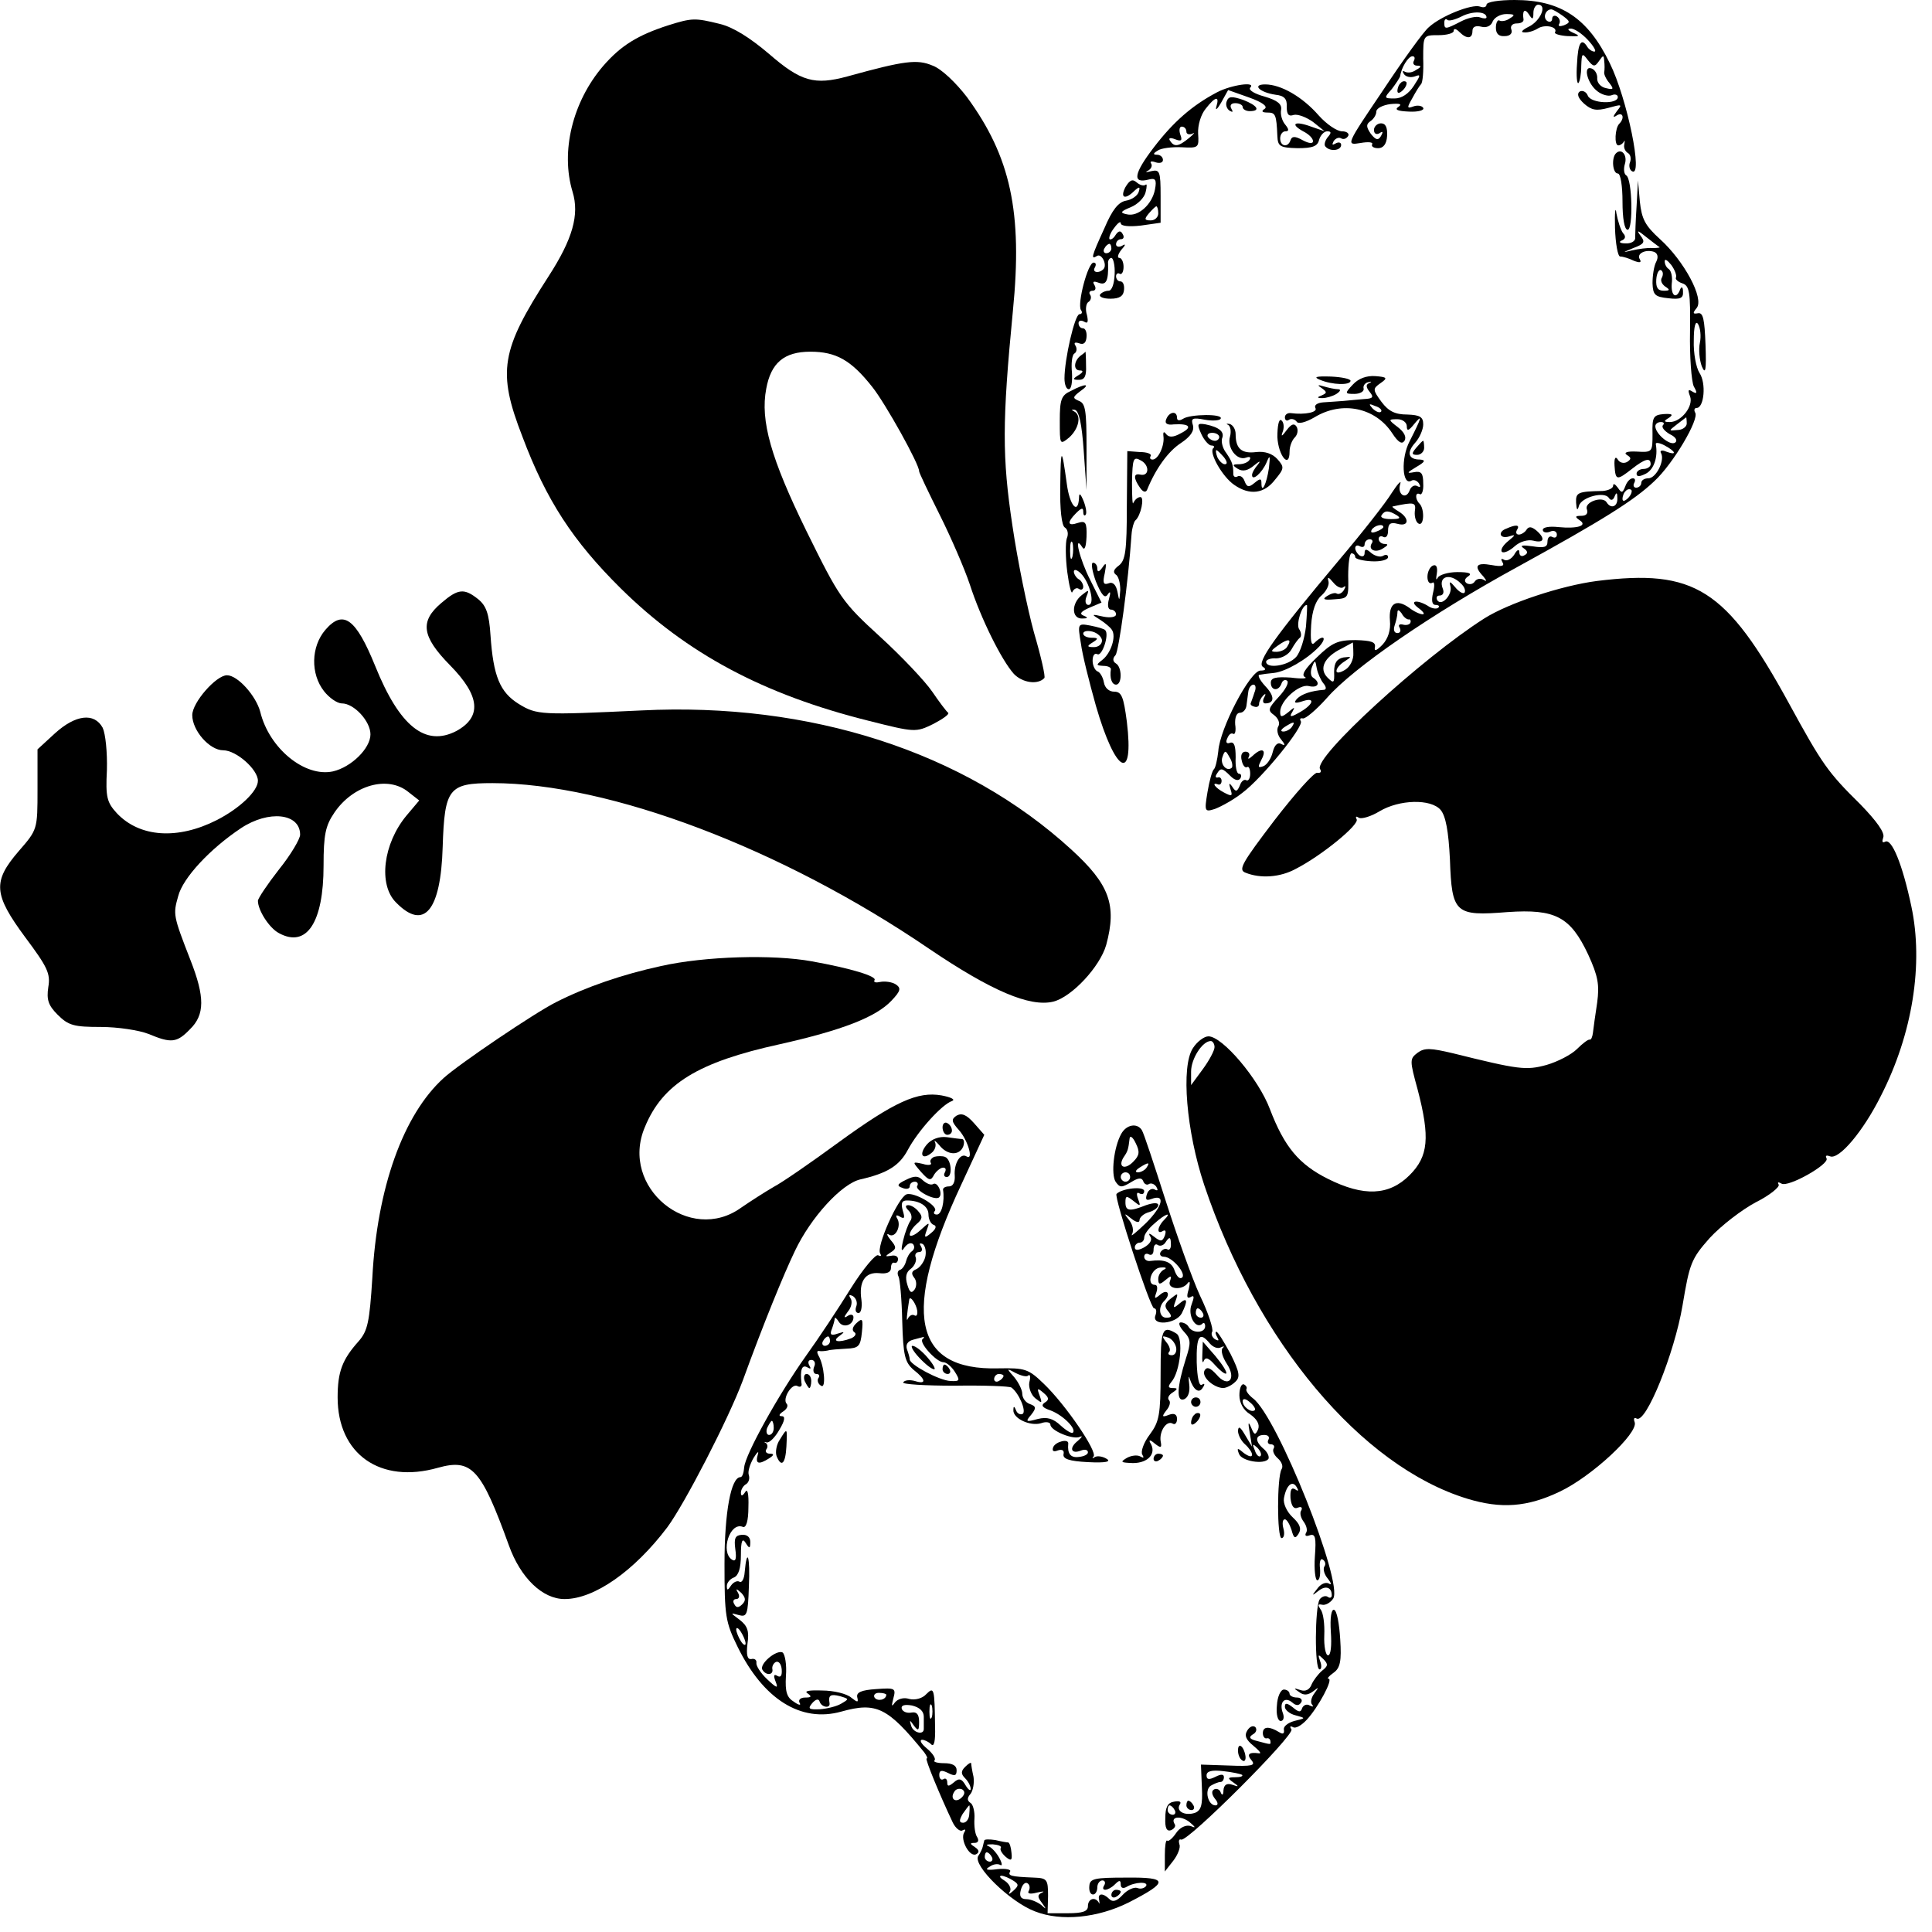
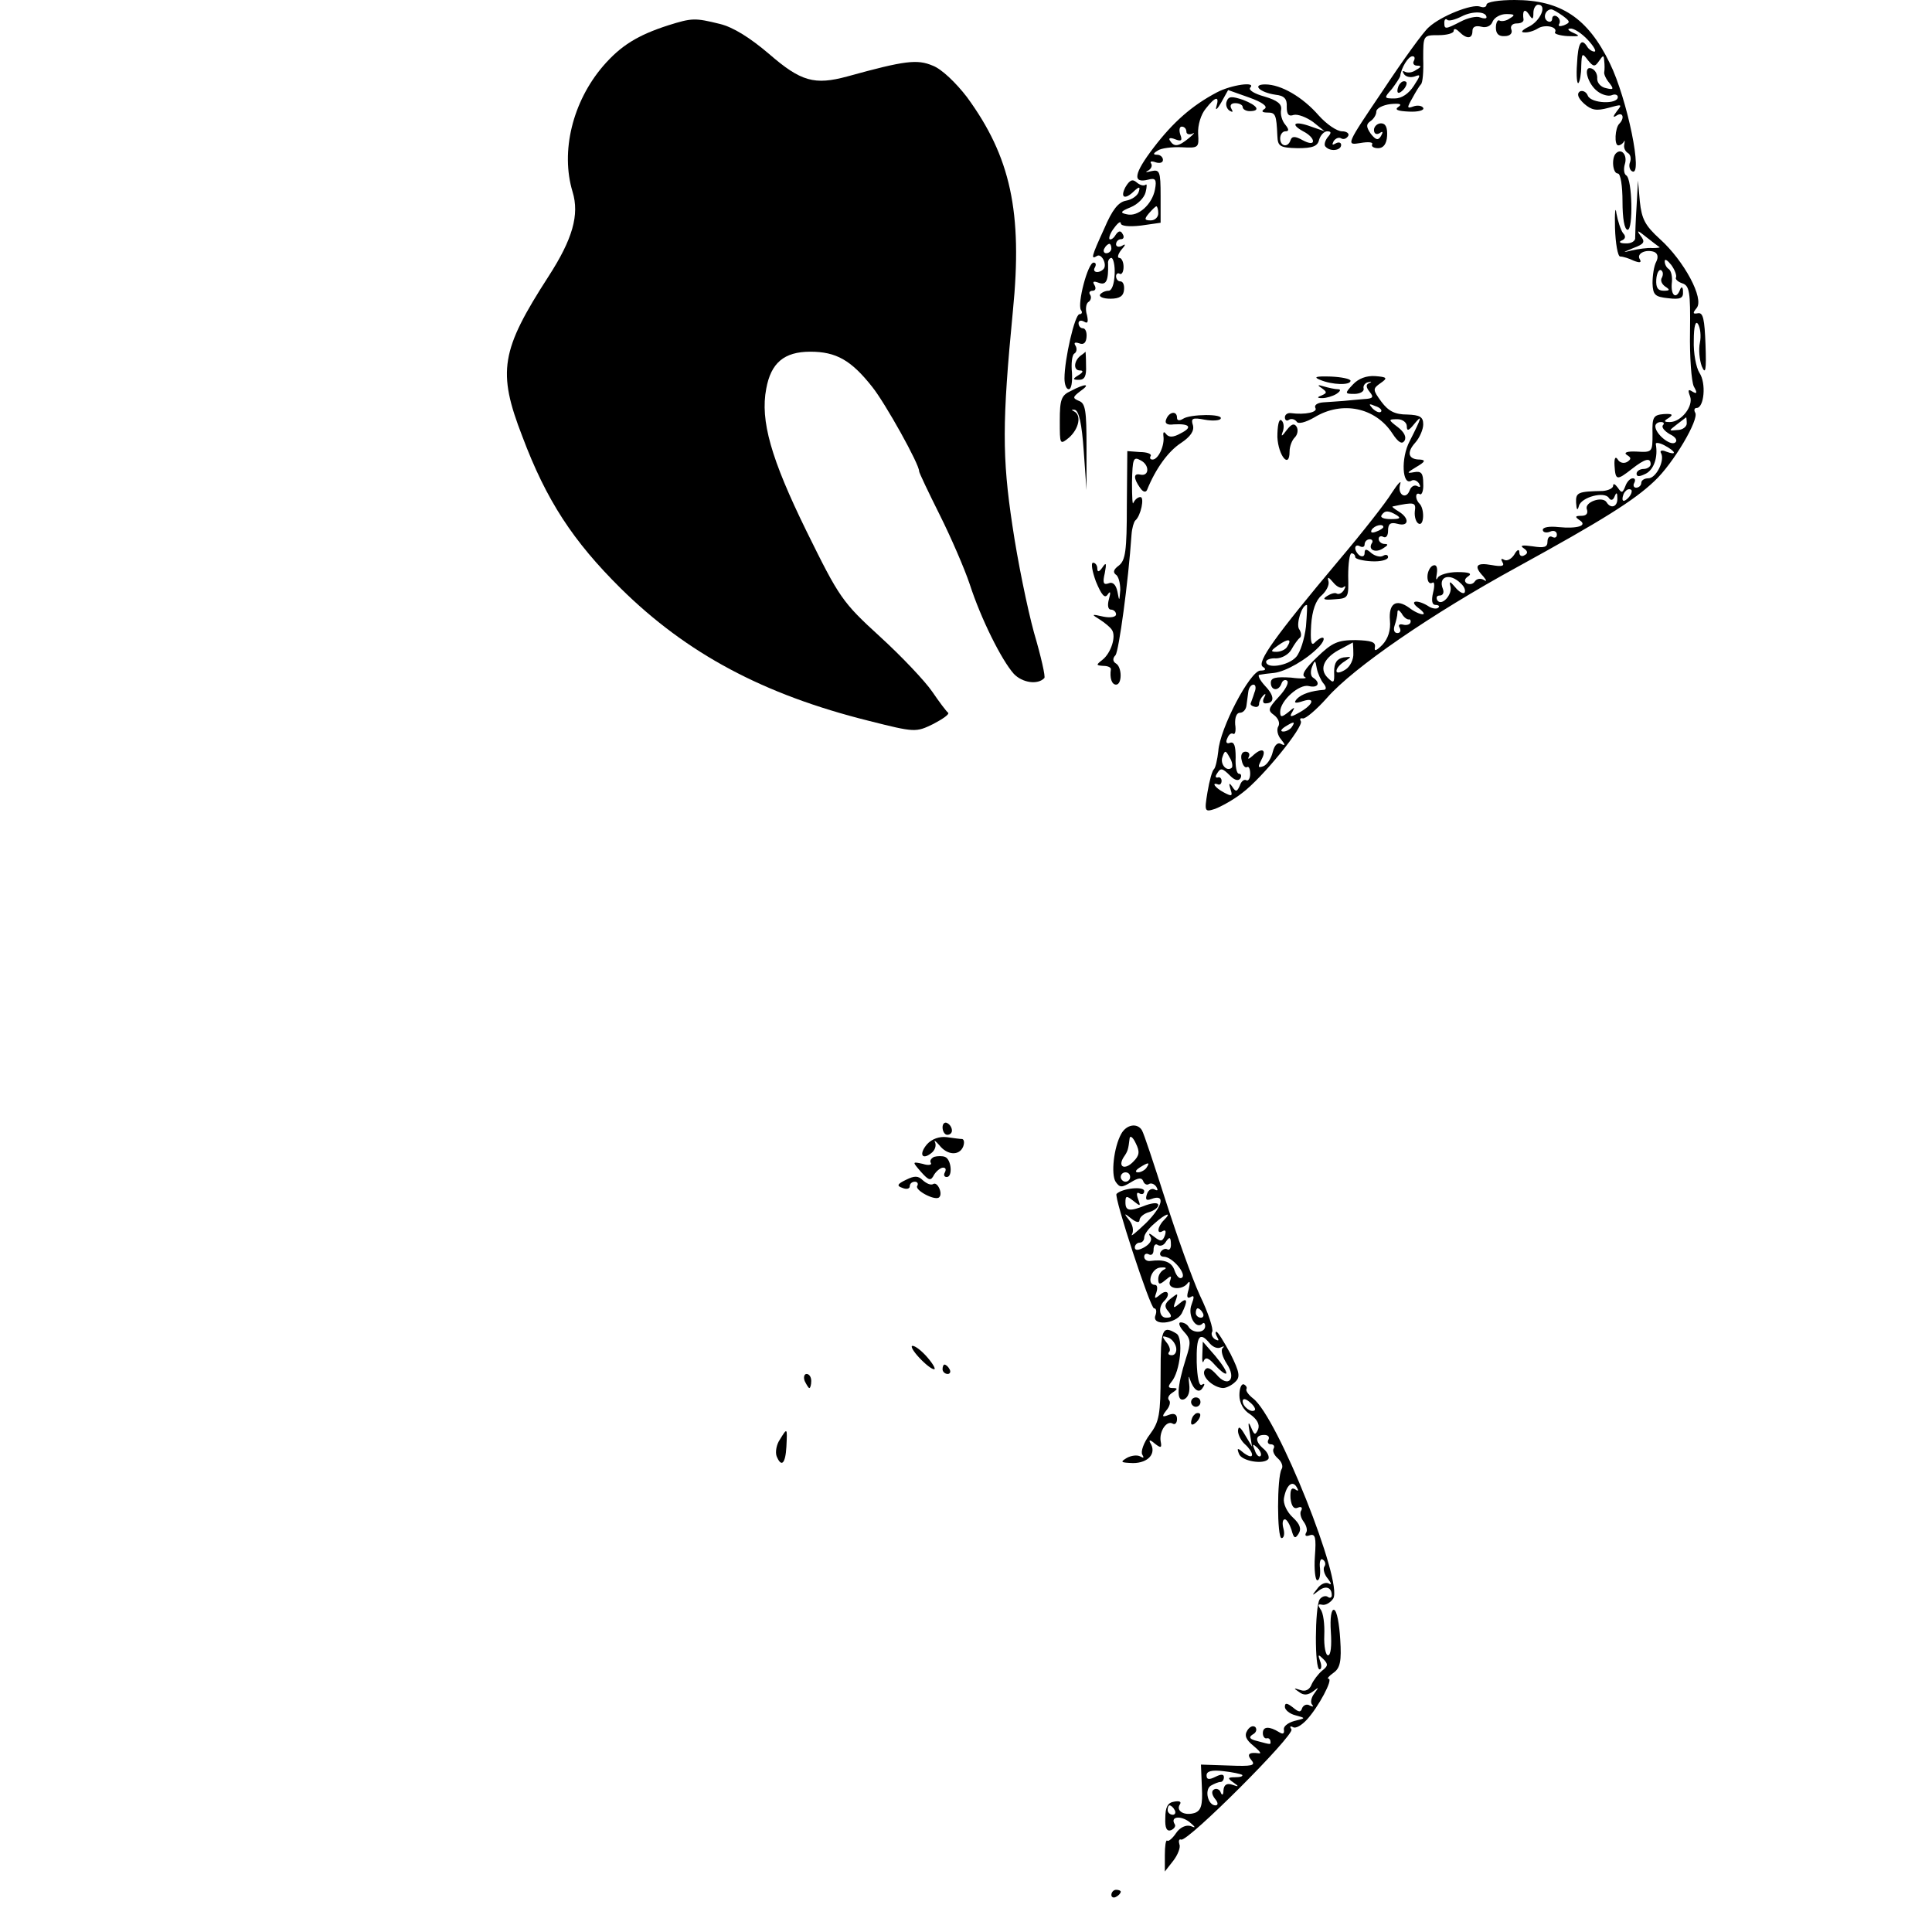
<svg xmlns="http://www.w3.org/2000/svg" version="1" width="549.333" height="549.333" viewBox="0 0 412 412">
  <path d="M317 1c0 .5-.6.7-1.4.4-1.7-.6-8.3 2-10.9 4.4-1.1.9-5.5 7-9.8 13.5C287 31 287 31 290.1 30.5c1.7-.3 2.8-.2 2.5.3-.2.4.3.8 1.3.8 1.1 0 1.8-.9 1.9-2.6.1-1.8-.3-2.7-1.3-2.7-.8 0-1.5.7-1.5 1.4 0 .8.5 1.1 1.2.7.7-.5.8-.3.3.6-.6 1-1.1.9-2.2-.5-1-1.5-1-2 0-2.7.6-.4 1.2-1.3 1.2-2s1.4-1.4 3-1.6c2-.2 2.6 0 1.7.6-.9.6-.1.9 2.3 1 2 .1 3.3-.3 3-.8-.3-.5-1.3-.6-2.1-.3-1.4.5-1.4.3-.2-1.8.7-1.3 1.5-2.6 1.8-2.9.4-.3.6-2.8.5-5.5 0-5 0-5 3.3-5 1.7 0 3.2-.4 3.2-.9 0-.6.5-.5 1.2.2 1.6 1.6 2.8 1.5 2.8-.2 0-.9.7-1.2 1.9-.9 1.1.3 2.1-.2 2.4-1.1.4-.9 1.7-1.6 2.9-1.6 1.8 0 2 .2.8.9-.8.6-1.8.7-2.2.5-.4-.3-.8.4-.8 1.5 0 1.3.6 1.9 1.9 1.8 1.1 0 1.7-.6 1.4-1.4-.3-.7.2-1.3 1.1-1.3.9 0 1.5-.3 1.5-.8-.3-1.9.2-2.5 1.1-1.2.8 1.3 1 1.2 1-.3 0-.9.5-1.7 1-1.7 2 0 .5 3.5-2 4.7-1.4.7-1.8 1.2-1 1.2.8.1 2.1-.3 2.9-.8 1.5-1 4.4-.4 3.7.8-.2.3 1 .7 2.7.8 2.6.1 2.8 0 1.2-.7-1.1-.5-1.4-.9-.6-.9.7-.1 2.4 1 3.7 2.4 1.3 1.4 1.9 2.5 1.4 2.5s-1.2-.5-1.5-1c-1.3-2.1-2-.8-2.2 3.6-.2 2.6 0 4.4.3 4.1.3-.3.6-1.9.6-3.6.1-2.8.2-2.9 1.4-1.3 1.2 1.5 1.5 1.5 2.4.2.9-1.3 1-1.3 1.1 0 .1.8.1 1.9 0 2.4-.1.4.4 1.5 1.1 2.3 1 1.3.9 1.5-.7 1.1-1.1-.2-1.9-1.1-1.9-2 .1-.9-.4-1.9-1.2-2.2-1.9-.7-.9 3.3 1.3 4.9.9.7 2.3 1.1 3 .8.7-.3 1.3-.1 1.3.4 0 1.6-5.7 1.4-6.4-.3-.3-.8-1.1-1.2-1.7-.9-.7.5-.4 1.4.9 2.6 1.6 1.4 2.6 1.6 5.2.9 2.9-.8 3-.8 1.8.7-.9 1.2-.9 1.5 0 .9 1.3-.8 1.7.6.5 1.8-.9.9-1.1 4.6-.2 4.6.4 0 .9-.3 1.2-.8.2-.4.2-.2.1.5-.2.7.1 1.5.7 1.9.6.3.8 1.2.5 2-.3.7-.1 1.6.4 1.9 2.5 1.6-1-15.5-4.7-23C338.6 3.8 332.8 0 323 0c-3.3 0-6 .4-6 1zm0 2.7c0 .3-.6.3-1.4 0-.7-.3-2.6.1-4.1.9-3.3 1.7-3.5 1.7-3.5.2 0-.6.3-.9.6-.6.3.4 1.7 0 3.1-.7 2.3-1.2 5.3-1.1 5.3.2zm16.3-.3c1.6 1.2 1.6 1.4.2 2-.9.3-1.3.2-1-.3.3-.5.1-1.2-.5-1.6-.5-.3-1-.1-1 .5s-.5.8-1 .5c-1.1-.7-.4-2.5.8-2.5.4 0 1.5.7 2.5 1.4zM301.5 13c-.3.5 0 1 .7 1 1 0 .9.3-.2.9-.8.6-1.8.7-2.4.4-.5-.3-.6-.1-.2.5.4.6 1.4.8 2.3.5 1.3-.5 1.3-.3-.2 2-1.1 1.7-2.6 2.7-4.1 2.7-2.3 0-2.3-.1-.6-2 .9-1.2 1.7-2.4 1.8-2.8.2-1.7 1.7-4.2 2.6-4.2.5 0 .6.4.3 1z" />
  <path d="M298.7 17.7c-.4.3-.7 1.1-.7 1.7 0 .6.5.5 1.2-.2.6-.6.9-1.4.7-1.7-.3-.3-.9-.2-1.2.2zM142.5 5.4c-6.5 2.1-10.1 4.3-13.9 8.7-6.5 7.6-9.1 18.2-6.5 26.8 1.5 4.9 0 10.1-5.1 18-10.2 15.8-11 20.3-5.6 34.2 5.1 13.6 10.8 22.3 21 32.4 14.1 13.9 30.4 22.6 52.8 28.2 9.9 2.5 10.1 2.5 13.8.7 2.1-1.1 3.5-2.1 3.2-2.4-.4-.3-1.9-2.3-3.4-4.5s-6.5-7.5-11.1-11.7c-8.1-7.4-8.7-8.3-15.7-22.5-7.6-15.5-9.9-23.6-8.6-30.4 1-5.5 3.8-7.9 9.4-7.9 5.5 0 8.7 1.8 13.2 7.5 2.8 3.5 10.1 16.6 10 18 0 .3 2 4.5 4.4 9.3 2.4 4.8 5.3 11.5 6.4 14.8 2.4 7.4 6.8 16.2 9.4 19.1 1.8 1.9 5.1 2.4 6.5.9.3-.2-.7-4.6-2.2-9.7-1.4-5.1-3.5-15.3-4.6-22.8-2.2-14.6-2.2-22.1.1-45.8 2.1-21.1-.5-32.9-9.8-45.6-2.3-3-5.4-6-7.3-6.7-3.3-1.4-5.9-1.1-18.2 2.3-7 1.9-9.9 1.1-16.7-4.8-4-3.4-7.6-5.7-10.5-6.4-5.3-1.3-5.9-1.3-11 .3zM259.5 19.7c-5.3 2.8-9.3 6.3-13.5 11.8-4.2 5.5-4.6 7.7-1.1 6.8 1.5-.4 1.8 0 1.4 2.1-.6 3.2-3.6 5.9-6 5.3-1.5-.3-1.4-.6.8-1.5 1.5-.6 2.9-2 3.2-3.2.3-1.2.3-1.9 0-1.6-.4.3-1.2.1-1.9-.5-.9-.8-1.5-.5-2.4 1-1.2 2.3-.1 2.8 1.9.8 1.1-1 1.3-.9.9.3-.3.8-1.5 1.6-2.7 1.8-1.6.3-2.9 1.9-4.6 5.9-2.8 6.1-2.9 6.7-1.6 5.9 1-.7 2.3 1.9 1.4 2.8-1 1-2.5.7-1.8-.4.3-.6.2-1-.3-1-1.2 0-3.5 8.7-2.7 10.1.4.5.2.9-.3.9-1 0-3.2 9.6-3.2 13.7 0 1.3.4 2.3.9 2.3.6 0 .8-1.6.7-3.5-.2-1.9 0-3.8.5-4.1.5-.3.6-1 .3-1.6-.5-.7-.2-.9.7-.6 1 .4 1.5-.1 1.6-1.3.1-1-.2-1.9-.8-1.9-.5 0-.9-.5-.9-1.1 0-.5.5-.7 1.2-.3.8.5.9 0 .6-1.4-.4-1.2-.2-2.5.3-2.8.5-.3.7-1 .4-1.5-.4-.5-.1-.9.5-.9s.8-.5.4-1.2c-.5-.8-.2-.9.9-.5 1.6.6 2.1-.4 2-4.1-.1-.6.3-1.2.7-1.2.4 0 .8 1.6.7 3.5-.1 2.1-.6 3.5-1.3 3.5-.7 0-1.5.4-1.8.8-.3.5.7.9 2.2.9 2 0 2.8-.6 2.9-1.9.1-1-.2-1.8-.8-1.8-.5 0-.9-.5-.9-1.1 0-.5.4-.8.8-.5.4.2.8-.4.8-1.5 0-1-.4-1.9-.9-1.9s-.3-.8.4-1.7c1-1.1 1-1.4.2-.9-.7.4-1.3.2-1.3-.3 0-.6.5-1.1 1.1-1.1.5 0 .7-.5.3-1.1-.4-.8-.9-.7-1.5.2-.4.7-1 1.1-1.3.9-.2-.3.2-1.4 1-2.4.8-1.1 1.4-1.5 1.4-1 0 .6 1.7.8 4.3.5l4.2-.6v-5.7c0-5.3-.2-5.7-2-5.3-1.1.3-1.4.2-.7-.1.6-.3 1-1 .7-1.5-.4-.5.1-.6.9-.3.9.3 1.6.1 1.6-.5s-.6-1.1-1.2-1.1c-1 0-.9-.3.1-.9.7-.5 3-.8 5.1-.7 3.6.2 3.7.1 3.5-2.9-.1-1.8.6-4.1 1.6-5.3 2.1-2.7 3-2.8 2.3-.5-.3 1 .2.6 1-.8l1.5-2.7 4.5 1.6c2.8 1 4 1.9 3.3 2.4-.8.5-.6.8.6.8 1.7 0 1.9.4 2.1 5 .1 2.2.5 2.5 4.3 2.6 3.2 0 4.3-.4 4.6-1.8.3-1 1.1-1.8 1.7-1.8.9 0 1 .3.1 1.3-.6.8-.8 1.7-.4 2 1 1.1 3.3.8 3.3-.4 0-.5-.5-.7-1.2-.3-.7.4-.8.3-.4-.5.4-.6 1.1-.9 1.6-.6.5.3 1.1.1 1.5-.5.3-.5-.3-1-1.3-1-1.1 0-3.3-1.5-5-3.4-3.4-3.9-8-6.6-11.4-6.6-2.9 0-1.2 1.7 2.2 2.2 1.9.2 2.5.9 2.4 2.6 0 1.6.4 2.1 1.5 1.7.9-.2 2.7.5 4.1 1.5l2.5 2-2.9-1c-3.5-1.3-4.6-.6-1.7 1 1.2.6 2.1 1.5 2.1 2.1 0 .6-.9.5-2.2-.2-1.6-.9-2.3-.9-2.6 0-.5 1.6-2.2 1.4-2.2-.4 0-.8.5-1.5 1.1-1.5.8 0 .8-.4 0-1.4-.7-.8-1.1-2.2-.9-3.2.2-1.2-.8-2-3.5-2.8-2.2-.6-3.5-1.4-3.1-1.9 1.4-1.4-4.1-.6-7.1 1zm-6.5 8.4c0 .5.6.7 1.3.4.6-.4.3.1-.7.9-2.3 1.9-3.2 2-4.1.6-.4-.6.1-.7 1.1-.3 1.3.5 1.6.3 1.1-1-.3-.9-.2-1.7.3-1.7.6 0 1 .5 1 1.1zm-6 17.4c0 .8-.7 1.5-1.6 1.5-1.4 0-1.4-.3-.4-1.5.7-.8 1.4-1.5 1.6-1.5.2 0 .4.7.4 1.5zM237 53c0 .5-.5 1-1.1 1-.5 0-.7-.5-.4-1 .3-.6.8-1 1.1-1 .2 0 .4.4.4 1z" />
  <path d="M261.6 21.6c-.3.7 0 1.6.6 2 .7.4.8.3.4-.4s-.1-1.2.8-1.2 1.6.4 1.6.8c0 .5.7.9 1.5.9 2.4 0 1.7-1.2-1.4-2.4-2.4-.8-3.1-.8-3.5.3zM344.6 32.7c-1 1-.7 4.3.4 4.3.6 0 1 2.7 1 6 0 3.5.4 6 1.1 6 1.2 0 1-10.8-.3-11.6-.5-.3-.6-1.4-.3-2.4.6-1.9-.7-3.5-1.9-2.3z" />
  <path d="M349 44c-.2 3-.3 6.1-.3 6.7.1.7-.9 1.3-2.1 1.2-1.1 0-1.5-.3-.8-.6.8-.3 1-.9.3-1.6-.5-.7-1.1-2.6-1.4-4.2-.2-1.7-.4-.3-.3 3.1.1 3.3.6 6.1 1.1 6.1.6 0 1.9.4 2.9.9 1.3.5 1.7.4 1.3-.3-.8-1.2 1.2-2.2 3-1.6.8.3 1 1.1.5 2.1-.5.9-.8 3-.8 4.6.1 2.5.5 2.9 3.4 3.2 2.5.3 3.2 0 3.1-1.4 0-1-.3-1.2-.6-.5-.8 2.2-2 1.4-1.8-1.2.2-1.4-.1-2.7-.6-3.1-.5-.3-.9-1-.9-1.7 0-.6.6-.2 1.4.8.8 1.1 1.2 2.3 1 2.7-.2.3.4.9 1.3 1.2 1.6.5 1.8 1.8 1.7 10.3-.1 5.4.3 10.6.8 11.7.8 1.4.7 1.7-.3 1.1-.9-.6-1-.3-.5 1 .8 2.1-1.9 5.5-4.3 5.5-1.3 0-1.4-.2-.2-.9 1-.7.7-.9-1.1-.8-2.2.2-2.5.6-2.4 4.2 0 3.9 0 4-3.4 3.8-2-.1-2.8.2-2.1.7 1 .6 1 .9.1 1.5-.7.4-1.6.2-2-.5-.5-.8-.8-.3-.7 1.3.2 3.2.5 3.2 3.7.7 2.8-2.2 4-2.5 4-1 0 .5-.7 1-1.5 1s-1.5.5-1.5 1c0 .7.6.7 2 0 1.7-.9 2.6-3.5 2.1-6.3-.1-.4.8-.3 1.9.3 2.4 1.3 2.7 2.2.3 1.3-.9-.4-1.4-.2-1.1.3.9 1.5-1 5.4-2.7 5.4-.8 0-1.5.4-1.5 1 0 .5-.5 1-1.1 1-.5 0-.7-.5-.4-1 .3-.6.2-1-.3-1-.6 0-1.3.8-1.6 1.7-.6 1.5-.8 1.5-1.6.3-.6-.8-1-1-1-.4 0 .5-1 1-2.2 1.1-5.3.1-5.8.3-5.7 2.5.1 1.6.3 1.8.6.7.5-1.9 5.5-3.2 6.4-1.7.4.6.9.5 1.2-.3.4-1 .6-.9.6.3.1 1.9-1.4 2.4-2.3.9-.9-1.4-4.8 0-4.2 1.5.3.9-.1 1.4-1.2 1.4-1.3 0-1.4.2-.4.9 1.9 1.2-.4 1.9-4.5 1.5-1.8-.2-3.3 0-3.3.6 0 .5.7.7 1.5.4.8-.4 1.5-.1 1.5.6 0 .6-.4.8-1 .5-.5-.3-1 .1-1 1 0 1.2-.7 1.4-3.2 1-2.1-.3-2.8-.2-1.9.4.9.6 1 1.1.2 1.5-.6.4-1.1.1-1.1-.6 0-.8-.5-.6-1.1.5-.6.9-1.5 1.4-2.1 1.1-.7-.4-.8-.2-.4.5.5.8-.1 1-2.3.6-3.3-.6-3.9.2-1.8 2.4.8 1 .8 1.2 0 .7-.6-.3-1.4-.2-1.8.4-.4.6-1.1.7-1.7.4-.6-.4-.5-1 .3-1.5.9-.6.2-.9-2.3-.9-2 0-3.9.6-4.2 1.2-.4.7-.4.3-.2-.9.2-1.3-.1-2-.8-1.7-.6.2-1.2 1.3-1.2 2.4 0 1 .4 1.6 1 1.3.5-.4.6.5.2 2.1-.4 1.7-.2 2.6.5 2.6s1 .3.6.6c-.3.3-1.2.2-1.9-.2-2.4-1.6-4.5-1.4-2.4.2 1.1.8 1.5 1.4 1 1.4-.6 0-1.9-.6-2.9-1.4-2.8-2-4.4-.9-4.1 2.7.2 2.1-.4 3.9-1.6 5.2-1.3 1.3-1.8 1.5-1.6.5.2-1.1-.8-1.4-4.1-1.5-3.8 0-5 .5-8.3 3.7-2.5 2.4-3.4 3.8-2.5 4.2.6.3-.7.4-3 .1-3.2-.2-4.3 0-4.3 1.1 0 1.7 1.7 1.9 2.3.1.2-.6.8-.9 1.2-.5.4.4-.4 1.9-1.8 3.4-2.3 2.5-2.4 2.9-1 3.9.9.7 1.3 1.7.9 2.4-.4.6-.2 1.9.6 2.8.9 1.1.9 1.4.1 1-.8-.5-1.5.1-1.9 1.7-.3 1.3-1.2 2.7-2 3-1.2.4-1.2.2-.4-1.4 1.2-2.2.1-2.7-1.9-.8-.8.7-1.1.8-.8.2.3-.6 0-1.1-.7-1.1-.8 0-1.1.8-.8 1.9.2 1 .7 1.6 1.1 1.4.4-.3.7.4.7 1.4 0 1-.4 1.6-.8 1.4-.5-.3-1.1.2-1.4 1.1-.6 1.4-.9 1.4-1.6.3-.7-1-.8-.8-.4.5.5 1.5.3 1.6-1.4.7-1.9-1-2.8-2.3-1.2-1.7.4.1.7-.2.7-.8 0-.5-.4-.9-.8-.7-.5.1-.6-.2-.2-.8.8-1.3 1.1-1.3 2.9.5.9.9 1.7 1.1 2.1.5.3-.5.2-1-.3-1s-.8-1.6-.7-3.5c0-2.4-.3-3.4-1.2-3.1-.7.3-1-.1-.6-.9.3-.8.8-1.3 1.3-1 .4.2.6-.7.4-2-.1-1.5.3-2.5 1-2.5s1.3-.7 1.4-1.5c.1-.8.3-2.2.4-3 .1-.8.6-1.5 1.1-1.5.5 0 .6.8.2 1.7-.3 1-.7 2-.8 2.3-.1.3.3.6.8.7.6.2 1-.1 1-.6s.4-1.3.9-1.8.6-.3.2.4c-.4.7-.3 1.3.2 1.3 2 0 2.1-1.5 0-3.7-1.2-1.3-1.7-2.4-1.2-2.4.5-.1 1.9-.3 3.1-.4 2.5-.3 6.9-2.8 9.6-5.6 1.8-2 .9-2.7-1-.8-.7.7-.9-.4-.7-3.8.2-3.1 1-5.3 2.2-6.3 1-.9 1.7-2.2 1.5-3-.3-1.1 0-1 1 .2.8 1 1.8 1.4 2.2 1 .5-.4.5-.1.1.6s-1.1 1-1.5.8c-.4-.3-1.3 0-2.1.5-1.1.7-.7.9 1.6.7 3-.2 3-.3 2.9-5 0-2.6.3-4.8.7-4.8.5 0 .8.4.8.8s1.6.8 3.5.9c1.9.1 3.5-.3 3.5-.9 0-.5-.5-.6-1-.3-.6.4-1.7.1-2.5-.5-1.1-1-1.5-1-1.5-.1 0 .7-.4.9-1 .6-.5-.3-1-1.1-1-1.6 0-.6.5-.7 1-.4.6.3 1 .1 1-.4 0-.6.5-1.1 1.1-1.1.5 0 .8.4.4.9-.8 1.4.9 2.1 2.5 1 1-.6 1.1-.9.3-.9-.7 0-1.3-.5-1.3-1.1 0-.5.5-.7 1-.4.6.3 1-.3 1-1.3 0-1.5.5-1.9 2-1.5 2.5.7 2.6-1.2.3-2.6-1-.6-1.6-1.1-1.3-1.1 4.7-1 5-.9 4.7 1.1-.1 1.2.3 2.4.9 2.6 1.1.4 1.2-3.2.1-4.3-1-1-.9-2.6.1-2 .4.2.8-.8.7-2.3 0-2.2-.4-2.7-2-2.4-1.6.3-1.5.1.5-1.1 1.9-1.1 2.1-1.5.8-1.6-2.5 0-2.9-1.5-1-3.6.9-1 1.7-2.8 1.7-3.9 0-1.6-.7-2-3.4-2.1-2.6 0-4-.7-5.5-2.7-1.9-2.6-1.9-2.8-.2-4 1.6-1.1 1.4-1.3-1.2-1.5-1.8-.1-3.5.5-4.7 1.8-1.8 1.9-1.7 2 .3 2 1.2 0 2.1-.5 2-1.1-.2-.6.3-1.3 1-1.4.7-.2.8-.1.2.2-.8.3-.7.9.1 1.9.9 1.1.7 1.4-1.2 1.5-1.3.1-3.3.3-4.4.4-1.1.1-3 .2-4.3.3-1.3.1-2 .6-1.7 1.2.6.9-2.2 1.5-5.2 1.1-.7-.1-1.3.3-1.3.9 0 .6.4.9.9.5.5-.3 1.2-.1 1.6.4.3.6 1.9.2 3.8-.9 5.9-3.6 13-2.1 16.6 3.4 1.3 2 2.1 2.4 2.6 1.6.5-.8-.1-1.9-1.4-2.9-2.1-1.6-2.1-1.7-.1-1.7 1.1 0 2 .7 2 1.5 0 1.1.4 1 1.6-.5 1.8-2.2 1.6-1.4-1 3.7-1.9 3.6-1.6 9.6.4 8.4.5-.3 1.2 0 1.6.6.4.7.3.9-.3.6-.6-.4-1.4 0-1.7.9-.8 2.1-2.7.8-2-1.4.3-.9-.5-.1-1.8 1.9-1.2 2-6.3 8.5-11.3 14.4-13.6 16.2-17.6 21.8-16.2 22.7.8.5.6.8-.5.8-2.2 0-8.7 12.4-9 17.2-.2 1.8-.6 3.5-.9 3.8-.4.3-1 2.5-1.4 4.9-.7 4.2-.6 4.3 1.6 3.6 1.3-.5 3.9-1.9 5.8-3.4 4.3-3.2 13.2-14.2 12.5-15.3-.3-.5-.1-.7.4-.6.5.2 2.9-1.8 5.2-4.4 5.6-6.4 22.3-17.9 40.6-27.9 18.2-10 24.9-14.2 29.2-18.3 4-3.7 9.6-13.2 8.7-14.6-.3-.5-.2-1 .3-1 1.6 0 2.1-5.3.6-7.5-.7-1.1-1.3-4.2-1.2-6.9 0-3.1.4-4.3.9-3.5.5.8.7 2.6.4 4-.3 1.4-.1 3.6.4 5 .8 1.9 1 .9.8-4.6-.2-5.4-.5-6.9-1.6-6.7-1.1.2-1.2 0-.3-1.1 1.7-2-2.7-10.1-7.8-14.7-3.2-2.9-3.9-4.3-4.3-8l-.4-4.5-.3 5.5zm4.9 8.7c.2.1-.5.2-1.5.2-1.1-.1-3 .2-4.4.5-2.1.5-2.1.5.3-.5 2.4-.9 2.6-1.3 1.5-2.7-.9-1.2-.5-1.1 1.2.3 1.4 1.1 2.7 2.1 2.9 2.2zm.5 6.5c-.4.6 0 1.4.7 1.9 1.1.7 1 .9-.3.9s-1.7-.7-1.6-2.4c.1-1.4.6-2.2 1-2 .5.3.5 1 .2 1.6zm-59.9 28.6c-.3.3-1.1 0-1.8-.7-.9-1-.8-1.1.6-.5 1 .3 1.5.9 1.2 1.2zm65.2 2.5c0 .7-.9 1.4-2 1.4-1.9.2-1.9.2-.1-1.2 1.1-.8 1.9-1.5 2-1.5 0 0 .1.6.1 1.3zm-5.1.4c-.3.4.3 1.2 1.5 1.9 1.3.6 1.7 1.4 1.1 1.8-1.1.7-4.2-1.9-4.2-3.5 0-.5.5-.9 1.2-.9.6 0 .8.3.4.7zm-7.4 15.5c-.7.7-1.2.8-1.2.2 0-.6.3-1.4.7-1.7.3-.4.9-.5 1.2-.2.2.3-.1 1.1-.7 1.7zm-49.3 3.7c.9.6.6.8-1.3.8-1.4 0-2.3-.3-2-.8.7-1.1 1.5-1.1 3.3 0zm-2.9 2.5c0 .2-.7.7-1.6 1-.8.3-1.2.2-.9-.4.6-1 2.5-1.4 2.5-.6zm16.5 12c.8.7 1.1 1.6.8 2-.3.3-1.2-.2-2-1.2-1.1-1.3-1.3-1.3-1-.2.5 1.8-1.9 4.4-2.8 3-.3-.6-.1-1 .5-1 .7 0 1-.6.7-1.4-1.1-2.7 1.5-3.5 3.8-1.2zm-33 9.2c-.3 2.6-1.2 5.5-2.1 6.5-1.7 1.9-6.4 2.6-6.4 1 0-.4 1-.8 2.1-.7 1.2 0 2.7-.8 3.3-1.9.6-1.1 1.4-2.2 1.8-2.5.4-.3.3-1.2-.2-1.9-.6-1.1.6-5.1 1.7-5.1.1 0 0 2.1-.2 4.6zm21.9-1.5c.3-.1.5.2.4.6-.1.5-.9.7-1.6.5-.8-.2-1.1.1-.7.7.3.6.1 1.1-.5 1.1-.7 0-.9-.7-.6-1.6.3-.9.6-2.1.6-2.7 0-.8.3-.7.9.1.4.8 1.1 1.3 1.5 1.3zm-25.9 5.8c-.3.6-1.4 1.1-2.3 1.1-1.3 0-1.3-.2.4-1.4 2.1-1.5 3-1.4 1.9.3zm14.1 1.4c.1 1.3-.7 2.9-1.7 3.5-1.1.7-1.9.8-1.9.3 0-.6.8-1.5 1.8-2.1 1.5-1 1.5-1-.3-.8-1.4.3-2 1.1-2 3.1.1 2.4-.1 2.5-1.4 1.2-1.9-1.9-.7-4.4 3-6.2 1.3-.7 2.4-1.3 2.4-1.3s.1 1.1.1 2.3zm-6.4 6.4c.6.7.7 1.3.2 1.4-2.8.2-4.8.9-5.8 1.9-.8.9-.5 1.1 1.3.5 2.8-.9 2.1.9-1.1 2.6-1.6.9-1.9.8-1.2-.3.6-1.1.5-1.1-.9.1-1.4 1.1-1.7 1.1-1.7-.1 0-2.4 4.1-6 6.1-5.5s2.6-.7.9-1.8c-.5-.3-.6-1.3-.2-2.3.6-1.5.7-1.5 1 .3.2 1.1.9 2.6 1.4 3.2zm-6.7 9.3c-.3.5-1.2 1-1.8 1-.7 0-.6-.4.3-1 1.9-1.2 2.3-1.2 1.5 0zm-12.8 8.7c-1.1 1-2.6-.8-2-2.3.5-1.5.7-1.4 1.5.1.6.9.7 1.9.5 2.2zM230.5 75.8c-1.5 1.1-1.7 3.2-.2 3.2.8 0 .7.4-.3 1-1.3.8-1.3 1 .1 1 1.2 0 1.6-.8 1.5-3 0-1.7-.1-3-.1-3s-.4.4-1 .8z" />
  <path d="M281.5 81c2.6 1.1 6.5 1.2 6.5.2 0-.4-1.9-.8-4.2-.9-3.2-.1-3.8.1-2.3.7zM228.3 83.4c-2 .9-2.3 1.9-2.3 6.3 0 5.2 0 5.2 2 3.6 2.1-1.9 2.7-4.8 1-5.6-.6-.3-.5-.4.2-.3.9.2 1.5 3 1.9 8.7l.6 8.4v-9.2c0-7.6-.2-9.3-1.6-9.8-1.4-.6-1.4-.8.3-2.1 2.3-1.6 1.1-1.7-2.1 0zM281.9 82.8c1.1.8 1.1 1 0 1.5-1.1.4-1.1.6.1.6.8 0 2.2-.4 3-.9.9-.6 1-1 .3-1-.6 0-2-.3-3-.6-1.3-.4-1.5-.3-.4.4zM248.7 89.4c-.4.9.2 1.3 1.6 1.1 3.4-.2 4.1.6 1.5 1.9-1.6.9-2.5.9-3.1.2-.5-.7-.7-.5-.6.4.3 2-1.1 5-2.3 5-.5 0-.7-.3-.4-.8.2-.4-.8-.8-2.3-.8l-2.7-.2-.1 11.6c0 9.7-.3 11.7-1.7 12.8-1.1.8-1.3 1.4-.7 1.9.6.3 1 1.8 1 3.3-.2 2.5-.2 2.5-.6.4-.3-1.5-1-2.2-1.9-1.8-1.1.4-1.3-.1-.8-2.2.4-2.1.3-2.4-.5-1.2-.7 1-1.1 1.1-1.1.2 0-.6-.4-1.2-.9-1.2s-.2 1.8.6 4c1.2 2.9 1.9 3.7 2.5 2.8.6-.9.7-.5.3.9-.4 1.4-.2 2.3.4 2.3.6 0 1.1.5 1.1 1 0 .6-1.2.8-2.7.5-2.6-.6-2.6-.5-.8.6 1.1.7 2.3 1.7 2.6 2.2 1 1.4-.2 5-2 6.4-1.4 1.1-1.4 1.2.2 1.3.9 0 1.6.3 1.6.7-.3 1.9.2 3.3 1.1 3.3 1.3 0 1.3-3.7 0-4.5-.7-.4-.8-1.1-.1-1.8.7-1 2.7-15.4 3.4-25.7.1-1.4.5-2.7.8-3 1.2-1 2-5 1.1-5-.6 0-1.2.6-1.5 1.2-.2.7-.3-1.2-.3-4.3.1-5.2.3-5.6 1.9-4.7 1.9 1 1.8 3.5-.2 3-1.4-.3-1.4.8 0 2.8.6.9 1.2 1.1 1.5.5 1.9-4.7 4.6-8.3 7.2-10 2.1-1.4 2.9-2.6 2.6-3.8-.5-1.5-.1-1.7 2.5-1.2 1.6.3 3.2.2 3.4-.2.7-1.1-6.5-1-8 0-.8.5-1.3.4-1.3-.2 0-1.6-1.7-1.3-2.3.3zM272.4 93.2c.2 4 2.6 6.9 2.6 3.1 0-1.1.5-2.4 1.1-3 .6-.6.8-1.6.4-2.3-.5-.8-1.1-.6-2.1.7-1.1 1.5-1.3 1.5-.8.2.3-1 .1-2-.4-2.3-.5-.3-.8 1.3-.8 3.6z" />
-   <path d="M256.2 92.6c.6 1.3 1.6 2.4 2.1 2.4.6 0 .8.3.4.6-.9 1 2 6.1 4.5 7.8 3.3 2.3 6.4 1.9 8.7-1.1 2-2.4 2-2.7.5-4.4-1.1-1.2-2.7-1.7-4.5-1.5-3.1.4-4.4-.7-4.4-3.8 0-1.1-.6-2-1.3-2.2-.7-.1-.8 0-.3.2.5.3.7 1.4.4 2.5-.7 2.4 1.5 5.2 3.4 4.5.8-.3 1.1-.1.8.4-.3.6-1.4 1-2.3 1-1.4 0-1.5.2-.2 1 1 .6 2.1.4 3.5-.8 1.1-.9 1.4-1 .8-.2-.7.8-1.3 1.8-1.3 2.3 0 1.4 2.1-.4 3.1-2.7.7-1.7.8-1.5.5 1.2-.5 3.4-1.6 5.7-1.6 3.2 0-1-.3-1-1.5 0s-1.6.9-2.1-.4c-.3-.9-1-1.3-1.5-1-.5.3-.9 0-.9-.5 0-1.9-.2-2.6-1.5-4.5-.8-1-1.1-2.4-.9-3.1.6-1.4-.6-2.4-3.5-3-1.8-.3-1.9-.1-.9 2.1zm3.8.6c0 .4-.4.8-.9.8-.6 0-1.2-.4-1.5-.8-.3-.5.1-.9.9-.9s1.5.4 1.5.9zm1 4.3c.7.9.8 1.5.2 1.5-.5 0-1.2-.7-1.6-1.5-.3-.8-.4-1.5-.2-1.5s.9.7 1.6 1.5zM302 95.5c-1 1.2-1 1.5.2 1.5.8 0 1.5-.7 1.5-1.5s-.1-1.5-.2-1.5c-.2 0-.8.7-1.5 1.5zM226.1 103.7c-.1 4.8.3 8.5 1 8.8.6.4.8 1.4.4 2.3-.3.9-.3 4.1.1 7.2.4 3 .9 4.9 1.1 4.2.3-.6.9-1 1.4-.6.5.3.9.1.9-.5 0-.5-.4-1.3-1-1.6-.5-.3-1-1.1-1-1.6 0-.6.7-.4 1.5.4 1.9 1.9 3.1 6.7 1.6 6.7-.6 0-.8-.8-.4-1.8.6-1.5.5-1.5-1-.3-2.3 1.8-2.2 5.1.1 5 1.2 0 1.3-.2.3-.6-1-.4-.6-.9 1.2-1.7l2.6-1.1-2.4-4.8c-2.3-4.5-3.6-10-1.7-7 .5.8.8-.1.9-2.2.1-3.1-.2-3.5-1.8-3-2.3.8-2.4-.1-.4-2.1 1.1-1.1 1.5-1.2 1.5-.3 0 .7.2 1 .5.7.3-.3.1-1.6-.4-2.9-.7-1.7-1-1.9-1-.7-.2 3.7-2 1.6-2.6-3-1.1-8-1.3-8-1.4.5zm2.6 15c-.3 1-.5.4-.5-1.2 0-1.7.2-2.4.5-1.8.2.7.2 2.1 0 3zM321.3 112.7c-2 .7-1.5 2.3.5 1.7 1.5-.5 1.4-.3-.2 1-1.1.9-1.7 1.9-1.3 2.3.4.3 1.6-.2 2.7-1.2s2.8-1.5 4-1.2c2.3.6 2.6-.5.6-2.2-1-.8-1.6-.9-2.1-.1-.3.5-1.1 1-1.6 1-.6 0-.7-.5-.4-1 .7-1.1-.2-1.2-2.2-.3zM340.5 123.9c-7.6 1-18.8 4.7-24 8-13.2 8.4-36.5 29.7-35 32.1.4.6.1.9-.6.8-.6-.2-4.7 4.4-9.1 10.1-7 9.2-7.8 10.6-6.2 11.2 3.2 1.3 7.4 1 10.7-.8 5.5-2.8 13.7-9.5 13-10.6-.3-.6-.1-.7.5-.3.6.3 2.6-.3 4.4-1.4 4.2-2.5 10.9-2.7 13-.3 1.1 1.3 1.7 4.5 2 10.6.4 11.5 1.1 12.1 12.3 11.2 10.2-.7 13.4 1 17.2 9.1 2.1 4.6 2.4 6.4 1.9 10.2-.4 2.6-.8 5.5-.9 6.4-.1.9-.4 1.6-.7 1.5-.3-.1-1.5.8-2.7 2-1.2 1.2-4.1 2.7-6.5 3.4-4.4 1.2-5.9 1-20-2.5-4.7-1.1-6-1.2-7.5-.1-1.7 1.3-1.7 1.6 0 7.8 2.7 10.3 2.3 14.3-1.7 18.3-4.4 4.4-9.8 4.6-17.4.8-6.2-3.1-9.3-6.8-12.4-14.9-2.4-6.4-10.1-15.5-13.1-15.5-.9 0-2.4 1.1-3.3 2.5-2.6 3.9-1.4 17.8 2.4 29.2 11.2 33.4 33.5 60 56.1 66.9 7.2 2.2 12.8 1.8 19.7-1.5 6.8-3.2 16.8-12.5 16-14.8-.3-.8-.1-1.1.4-.8 2 1.2 8.1-14 9.8-24.1 1.5-8.9 1.8-9.9 5.8-14.4 2.4-2.6 6.8-6 9.8-7.6 3-1.5 5.2-3.3 4.9-3.8-.3-.5-.1-.6.6-.2 1.4.9 10.4-4.2 9.6-5.4-.3-.6 0-.7.8-.4 1.9.7 7-5.3 10.8-12.9 6.8-13.3 9.1-28.2 6.5-40.4-1.9-9-4.2-14.6-5.6-13.8-.6.3-.7 0-.4-.9.4-1-1.4-3.5-4.9-7.1-6.9-6.8-8.1-8.5-15.2-21.5-13.4-24.5-20.1-28.7-41-26.1zM259 223.3c0 .7-1.1 2.8-2.5 4.7l-2.5 3.4v-2.9c0-2.7 2.4-6.5 4.2-6.5.4 0 .8.6.8 1.3zM94.1 128.6c-4.6 3.9-4.2 7.1 1.9 13.3 6.4 6.5 6.8 11 1.3 14-6.6 3.4-12.1-1-17.3-13.9-4.1-10.1-6.8-12.1-10.6-7.7-3.1 3.6-3.2 9.4-.3 13.1 1.1 1.4 2.8 2.6 3.8 2.6 2.6 0 6.1 3.8 6.1 6.6 0 3-4.1 7-8 7.9-6 1.3-13.6-4.9-15.5-12.7-.9-3.4-4.8-7.8-7.1-7.8s-7.4 5.8-7.4 8.5c0 3.3 3.7 7.5 6.6 7.5 2.8 0 7.4 4.1 7.4 6.5 0 2.2-3.9 5.9-8.8 8.4-8.3 4.2-16.4 3.7-21.3-1.5-2.1-2.3-2.4-3.4-2.1-9.2.1-3.8-.3-7.7-.9-9-1.8-3.3-5.8-2.8-10.2 1.2L8 159.8v8.5c0 8.6 0 8.6-4 13.2-5.6 6.5-5.4 9.2 1.4 18.4 4.7 6.3 5.4 7.7 4.9 10.6-.4 2.7 0 3.9 2 5.9 2.3 2.3 3.5 2.6 9.2 2.6 3.6 0 8.2.7 10.2 1.5 4.8 2 6 1.9 8.8-1 3.2-3.1 3.2-6.9.1-14.8-3.7-9.5-3.7-9.7-2.6-13.6 1-3.9 6.8-10.1 13.4-14.5 5.9-3.9 12.6-3.2 12.6 1.4 0 .9-2 4.3-4.5 7.4-2.5 3.2-4.5 6.2-4.5 6.7 0 2 2.4 5.8 4.5 6.9 5.9 3.2 9.5-2.3 9.5-14.4 0-6.6.4-8.5 2.3-11.3 4-5.9 11.4-8 15.8-4.4l2.3 1.8-2.7 3.2c-5 6-6.1 14.8-2.2 18.6 5.9 6 9.5 1.8 9.9-11.9.4-12.5 1.3-13.6 10.6-13.6 24.9 0 61.7 13.9 93.1 35.3 13.3 9 21.5 12.5 26.5 11.3 4-1 10-7.5 11.3-12.1 2.3-8.5.7-12.9-7.4-20.3-22.8-20.9-55.8-31.5-91.7-29.7-21.4 1-22.3 1-26.2-1.4-4-2.5-5.4-5.9-6-14.6-.3-4.6-.9-6.3-2.6-7.7-3-2.4-4.3-2.3-7.9.8zM230.5 137.2c.3 2.4 1.8 8.3 3.2 13.3 4.2 14.5 8.2 16.6 6.6 3.4-.7-5.3-1.1-6.4-2.7-6.4-1.1 0-2-.8-2.2-2-.2-1.1-.8-2.1-1.3-2.3-.6-.2-1.1-1.3-1.1-2.3 0-1.1.4-1.7 1-1.4 1 .6 2.6-4.2 1.7-5.1-.2-.3-1.7-.7-3.2-1-2.7-.5-2.7-.4-2 3.8zm4.5-.6c0 .8-.8 1.4-1.7 1.4-1.5 0-1.6-.2-.3-1s1.2-1-.2-1c-1 0-1.8-.4-1.8-.9s.9-.7 2-.4c1.1.3 2 1.2 2 1.9z" />
-   <path d="M141 206c-8.3 1.8-16.1 4.5-22.4 7.7-4.6 2.3-20.7 13.2-24 16.2-8.6 7.8-14.2 23.4-15.2 42.6-.6 9.5-1 11.3-2.9 13.5-3.5 3.9-4.5 6.5-4.5 12 0 12.1 9.1 18.5 21.4 15 7.2-2 9.2.2 15.1 16.5 2.5 7 7.2 11.5 11.9 11.5 6.3 0 14.8-5.9 21.9-15.3 3.7-5 13-23 16.1-31.3 4.4-12.1 8.7-22.6 11.1-27.6 3.4-7.2 10-14.4 14-15.3 5.7-1.3 8.3-2.9 10.1-6.3 2.2-4.1 7.3-9.7 9.4-10.4.8-.3-.1-.8-2.2-1.2-5.1-.9-10 1.3-22.1 10.1-5.6 4.1-11.8 8.4-13.7 9.4-1.9 1.1-5 3.1-6.9 4.4-11 8-26-4.3-20.6-17.1 3.8-9.3 11.4-13.9 28.7-17.7 13.4-3 20.6-5.8 23.9-9.3 2-2.1 2.1-2.7.9-3.5-.8-.5-2.3-.7-3.3-.5-.9.2-1.5.1-1.2-.4.5-.8-5-2.5-13.4-4-8.2-1.5-22.7-1.1-32.1 1zM204 237.9c-1.2.8-1.1 1.3.5 3.1 1.9 2.1 3.2 6.6 1.6 5.6-1.3-.8-2.7 1.5-2.5 4.1.1 1.4-.4 2.3-1.2 2.3-.8 0-1.3.3-1.3.7.4 2.5-.3 5.3-1.3 5.3-.6 0-.8-.3-.5-.7 1.1-1-4.4-4.2-6-3.6-1.8.7-6.5 11.2-5.6 12.6.3.5.2.7-.4.4-.5-.4-3.2 2.8-5.9 7.1-2.6 4.2-6.9 10.7-9.5 14.3-5.9 8.3-13 21.1-13.2 23.8-.1 1.2-.4 2.1-.8 2.1-2 0-3.4 7.4-3.4 18.5s.2 12.4 2.8 17.7c5.5 11.2 13.5 16.2 22.1 13.8 7.5-2.1 9.9-.9 17.7 8.7.5.7.8 1.3.5 1.3-.4 0 2.8 7.8 5.6 13.7.6 1.2 1.6 2 2.1 1.6.6-.3.7-.1.3.5-.9 1.5 1.2 5.4 2.6 4.6.7-.4.6-.9-.3-1.5-1.1-.7-1.1-.9-.1-.9.8 0 1-.5.6-1.2-.5-.7-.7-2.5-.6-4 .1-1.4-.3-3-.8-3.3-.8-.5-.8-1.1 0-2 .5-.7.8-2.3.6-3.6-.3-1.3-.5-2.6-.5-2.9-.1-.2-.6.1-1.3.8-.9.9-.9 1.5 0 2.4.7.7 1.2 1.7 1.2 2.3 0 .5-.5.2-1.1-.8-.8-1.4-1.4-1.6-2.5-.6-1.1.9-1.4.9-1.4 0 0-.7-.4-1-.8-.7-.5.3-.9-.1-.9-.9 0-1 .5-1.1 1.9-.4 1.4.7 1.8.6 1.8-.6 0-1-.9-1.5-2.7-1.5-1.4 0-2.4-.3-2-.6.3-.4-.4-1.5-1.6-2.5-1.2-1-1.7-1.8-1.1-1.9.5 0 1.4.4 2 1 .6.6.9-.8.8-3.8-.1-8.2-.2-8.6-1.9-6.9-.8.9-2.4 1.3-3.6 1-1.2-.4-2.5 0-3.1.8-.7 1-.7.7-.3-.9.6-2.2.4-2.3-3.7-2-3.1.2-4.2.7-4 1.7.3 1.2.1 1.2-1.3.1-.9-.8-3.7-1.5-6.2-1.5-2.7-.1-3.9.1-3.1.6 1 .7.8.9-.5.9-1 0-1.5.5-1.2 1.1.4.6-.1.6-1.2-.2-1.5-.9-1.9-2.1-1.7-5.5.2-2.4-.2-4.6-.7-5-1.3-.7-5.1 2.5-4.3 3.7.8 1.3 2.4 1.1 2.1-.2-.1-.6.3-1.3.8-1.5.6-.2 1.1.5 1.2 1.6.1 1.3-.2 1.8-.9 1.4-.8-.5-.9-.1-.4 1.2.6 1.5.3 1.5-1.8-.5-1.4-1.3-2.4-2.9-2.3-3.5.1-.6-.4-1-1.1-.8-.8.1-1.1-.8-.8-3.3.4-2.7 0-3.8-1.7-5.1-2-1.5-2-1.5-.2-1s2 0 2.2-6.1c.3-6.3-.4-8.6-.9-3-.1 1.4-.6 2.3-1.1 2-.5-.3-1.3.1-1.8.8-.7 1.1-.9 1.1-.9.1 0-.7.7-1.5 1.5-1.8 1-.4 1.5-2 1.5-4.8 0-3 .3-3.7 1-2.6.8 1.3 1 1.3 1-.2 0-1-.7-1.6-1.8-1.5-1.4.1-1.7.7-1.4 3 .3 2.1.1 2.8-.7 2.3-2.5-1.6-.5-8.1 2.3-7 .7.3 1.2-1.2 1.2-4.2.1-2.9-.2-4.1-.7-3.2-.6.9-.9.9-.9.1 0-.6.5-1.5 1.1-1.8.6-.4.8-1.2.6-1.9-.3-.7.2-2.3 1-3.7.8-1.3 1.2-1.6.9-.7-.6 2 .2 2.2 2.4.8 1.1-.7 1.1-1 .2-1-.7 0-1.1-.4-.8-.9.4-.5.3-1.1-.1-1.4-.5-.2-.3-.3.2-.1.6.1 1.8-1.1 2.7-2.7 1.2-2 1.3-2.9.5-2.9-.7 0-.6-.4.3-1 .8-.5 1.1-1.2.8-1.6-1.1-1 1.1-4.6 2.3-3.8.6.3 1 0 .8-.7-.3-2.8.1-4 1.3-3.3.7.4.8.3.4-.4s-.2-1.2.4-1.2c.7 0 1 .7.6 1.5-.3.8-.1 1.5.5 1.5s.8.4.4.9c-.3.5 0 1.3.6 1.6 1.1.8.7-4.4-.6-6.5-.3-.6-.3-1 .2-.9.4.1 1.3 0 1.8-.1.6-.2 2.4-.3 4-.4 2.6-.1 3-.5 3.3-3.5.3-2.9.1-3.1-1.1-2-.9.8-1.1 1.6-.5 2 .5.3.2.9-.7 1.3-2.7 1-4.2.7-2.5-.5 1.2-.9 1.2-1-.4-.5-1.4.5-1.7.2-1.2-1 .3-.8.6-1.9.6-2.2 0-.4.4-.1.9.7.9 1.4 3.1.7 3.1-1 0-.6-.6-.7-1.2-.3-.9.6-.9.3 0-.9.8-.9 1-2.2.6-2.8-.5-.8-.3-.9.5-.5.7.5 1 1.4.7 2.2-.3.8-.1 1.4.5 1.4.5 0 .8-1.2.6-2.8-.6-3.9.8-6 3.8-5.7 1.6.2 2.5-.2 2.5-1.1 0-.8.3-1.3.8-1.1.4.1.7-.3.7-.8 0-.6-.6-.9-1.5-.7-1.3.2-1.3.1-.1-.7 1.3-.8 1.3-1.2 0-2.7-.8-1-.9-1.5-.3-1.1 1.4.8 2.7-2 1.7-3.5-.4-.7-.1-.8.7-.3.9.5 1 .2.5-1.4-.4-1.5-.2-2.1.9-2.1 2.7 0 4.6 1.2 4.6 3 0 1 .5 2 1.1 2.2.7.2.5.9-.5 1.7-1.4 1.2-1.6 1.1-1-.5.7-1.9.7-1.9-1.4 0-1.2 1.1-2.2 1.4-2.2.9 0-.6.7-1.6 1.5-2.3 1.2-1 1.3-1.6.4-2.6-.6-.8-1.6-1.4-2.2-1.4-.7 0-.7.4.1 1.2.6.6.8 1.6.3 2.2-.4.6-1.1 2.4-1.5 4.1-.5 2.1-.4 2.6.3 1.5.6-.8 1.3-1.1 1.8-.7.4.5.3 1.1-.2 1.5-.6.4-1.1 1.4-1.3 2.2-.2.8-.8 1.7-1.3 1.8-.5.2-.6.8-.3 1.4.3.5.7 4.8.8 9.5.2 7.5.6 8.8 2.4 10.4 2.7 2.1 2.8 3.2.3 2.4-1.1-.3-2.2-.2-2.5.3-.2.4 4.7.7 10.9.7 6.3-.1 11.8.1 12.2.4 1.6 1.2 3.2 5 2.4 5.6-.5.3-1.2-.1-1.4-.7-.4-1-.6-1-.6-.1-.1 1.8 3.6 3.5 5.9 2.8 1.1-.4 2-.2 2 .3 0 1.3 4.9 3.3 6.3 2.6.7-.3.4.1-.5.9-1.9 1.5-1.4 2.9.8 2 .8-.3 1.4-.1 1.4.4s-.9.9-2 1c-1.7.2-2.4-.7-2.2-2.8.2-1.2-2.7-.5-3.2.7-.3.8 0 1.1 1 .7.9-.3 1.4 0 1.2.8-.2 1 1.2 1.5 5.2 1.7 3.8.2 5-.1 4-.7-.8-.5-1.9-.7-2.5-.4-.5.4-.7.3-.3-.1.9-1-6-11.1-10.6-15.5-3.3-3.2-4-3.4-9.7-3.3-18.2.5-20.7-11.9-7.9-39.2l4.9-10.6-2.2-2.5c-1.6-1.8-2.6-2.2-3.7-1.6zm-6.7 30.2c-.3 1.1-1.2 2.3-2 2.6-.9.4-1 .9-.4 1.7.6.7.6 1.8.2 2.5-.7 1-1.1.8-1.6-.9-.5-1.6-.3-2.7.7-3.4.8-.6 1.3-1.7 1.1-2.4-.3-.6 0-1.2.7-1.2.6 0 .8-.5.4-1.2-.4-.6-.3-.8.4-.5.5.4.8 1.6.5 2.8zm-1.7 11.4c.1.8-.1 1.3-.6 1-.5-.3-1.1.1-1.4.7-.4 1-.2-1 .3-4.1.2-.9 1.5 1 1.7 2.4zM177 286c0 .5-.5 1-1.1 1-.5 0-.7-.5-.4-1 .3-.6.8-1 1.1-1 .2 0 .4.4.4 1zm19.7-.4c-.7.8 3 4.9 4.5 4.9.6 0 1.7.9 2.4 2 1.2 1.9 1.1 2.1-.9 2-2.4-.1-8.7-3.5-8.7-4.6 0-.4-.3-1.4-.6-2.2-.3-1 .2-1.7 1.3-2 1-.3 2-.5 2.2-.6.2 0 .2.2-.2.5zm22.6 7.7c.4-.3.5.4.2 1.5-.2 1.1.4 2.7 1.3 3.4 1.4 1.1 1.5 1.1.9-.6-.6-1.6-.5-1.7.8-.6 1.2 1 1.3 1.5.3 2.1-.9.6-.5 1.1 1.3 1.7 2.6 1 5.5 3.9 4.7 4.7-.2.3-1.4-.4-2.6-1.5-1.6-1.5-2.9-1.9-4.9-1.4-2.5.7-2.7.6-1.4-.9 1.1-1.4 1.1-1.8-.3-2.3-.9-.3-1.6-1.3-1.6-2.2 0-.8-.8-2.4-1.7-3.5-1.7-1.9-1.7-2 .3-.9 1.2.6 2.4.9 2.7.5zm-5.3.1c0 .3-.4.8-1 1.1-.5.3-1 .1-1-.4 0-.6.5-1.1 1-1.1.6 0 1 .2 1 .4zm-49 11.1c0 .8-.4 1.5-1 1.5-.5 0-.7-.7-.4-1.5.4-.8.8-1.5 1-1.5.2 0 .4.7.4 1.5zm-6.7 37.6c-.8.8-1.3.8-1.7 0-.4-.6-.2-1.1.4-1.1.6 0 .8-.6.4-1.3-.6-1-.4-1 .7 0 .9 1 1 1.6.2 2.4zm.7 8.4c0 .5-.5.3-1-.5s-1-2-1-2.5c0-.6.5-.3 1 .5s1 1.9 1 2.5zm20.4 12.8c-1 .6-3.1 1.1-4.6 1.2-2.3.1-2.6-.1-1.6-1.3.8-.9 1.4-1 1.6-.3.4 1.2 2.3 1.5 2.1.3-.3-1.7.2-2 2.2-1.5 2 .6 2 .6.3 1.6zm9.6-1.9c0 1.1-1.9 1.5-2.5.6-.3-.5.1-1 .9-1 .9 0 1.6.2 1.6.4zm8 4.7v2.6c0 1.4-2.3.8-2.7-.7-.4-1.3-.3-1.3.6 0 .9 1.2 1.1 1.1 1.1-.8 0-1.6-.5-2.2-1.6-2-1 .2-1.9-.2-2.1-.8-.2-.7.5-1 2.2-.7 1.6.4 2.5 1.2 2.5 2.4zm1.7.1c-.3.7-.5.2-.5-1.2s.2-1.9.5-1.3c.2.7.2 1.9 0 2.5zm6.4 17.1c-1.3 1.3-2.6.3-1.6-1.2.3-.6 1.1-.8 1.7-.5.6.4.6 1-.1 1.7zm1.6 3.5c0 1-.6 1.9-1.3 1.9-.9 0-.9-.5-.1-1.9.7-1 1.3-1.8 1.4-1.8.1 0 .1.8 0 1.8z" />
  <path d="M196 289.5c1.3 1.4 2.7 2.5 3.2 2.5.4 0-.2-1.1-1.4-2.5s-2.6-2.5-3.2-2.5c-.5 0 .1 1.1 1.4 2.5zM201 292c0 .5.5 1 1.1 1 .5 0 .7-.5.4-1-.3-.6-.8-1-1.1-1-.2 0-.4.4-.4 1zM201 240.4c0 .9.5 1.6 1 1.6.6 0 1-.4 1-.9 0-.6-.4-1.3-1-1.6-.5-.3-1 .1-1 .9zM239.1 241.8c-1.6 2.9-2.2 8.6-1.2 10.2.9 1.3 1.3 1.3 3.3.1 1.6-1 2.3-1 2.6-.2.2.6.8.9 1.2.6.5-.3 1.2 0 1.6.6.4.7.3.9-.3.6-.6-.4-1.4 0-1.7.9-.4 1.2-.2 1.5.9 1.1 3.1-1.2 2.5 1.5-1.1 5.1-2.1 2-3.4 3.1-3 2.4.4-.7.2-2-.6-3-1.2-1.5-1.1-1.6.5-.3 1 .8 1.7.9 1.7.3 0-.6.9-1.4 2-1.7 1.1-.3 2-1 2-1.5 0-.6-1.1-.5-2.6 0-3.5 1.4-4.4 1.3-4.4-.6 0-1.4.2-1.5 1.7-.3s1.6 1.2 1-.4c-.4-1.1-.3-1.6.3-1.2.6.3 1 .1 1-.5 0-1.1-4.7-.6-5.9.6-.6.6 7.2 24.4 8 24.4.5 0 .6.7.3 1.5-.9 2.3 4.3 1.9 5.6-.4 1.4-2.8 1.2-3.6-.5-2.1-1.3 1.1-1.4 1-.8-.6.6-1.7.5-1.7-1-.5-1.3 1-1.5 1.7-.6 2.7.9 1.1.8 1.4-.4 1.4-1.5 0-1.8-2.3-.4-3.6 1.4-1.4.7-2.6-.8-1.4-1.3 1.1-1.4 1-.9-.4.3-.9.2-1.6-.3-1.6-1.9 0-.8-3.6 1.2-3.7 1.1-.1 1.4.1.8.4-.7.3-1.3 1.2-1.3 2 0 1.3.3 1.3 1.5.3 1.3-1.1 1.4-1 1 .2-.7 1.7 2.6 2.1 3.8.4.5-.6.5 0 .2 1.3-.5 1.6-.4 2.1.4 1.7.8-.5.8 0 .2 1.6-.9 2.3.9 5.4 2.3 4.1.3-.4.6-.1.6.5 0 1.5-2.6 1.6-3.5.2-.3-.6-1.1-1-1.7-1-.6 0-.3.9.6 1.9 1.6 1.7 1.6 2.4.5 5.8-1.9 6-2.1 9.3-.4 8.7.9-.4 1.3-1.6 1.1-3.2-.2-1.5-.1-2 .1-1.2.8 2.4 2 3.3 2.8 1.9.5-.7.4-1-.2-.6-.6.4-1-1.6-1.1-4.8-.1-5.6.6-6.7 2.8-4 .7.8 1.7 1.2 2.4.8.6-.3.8-.2.3.2-.4.5 0 1.9.9 3.3 2.2 3.3.3 5.3-2.2 2.3-1.3-1.4-2-1.7-2.5-.9-.8 1.3 1.8 3.7 3.9 3.8.7 0 1.9-.6 2.6-1.3 1.1-1 1-2-1-6-1.4-2.6-2.7-4.7-3-4.7-.3 0-.2.5.2 1.2s.3.8-.5.4c-.6-.4-.9-1.1-.6-1.6.3-.5-.8-4-2.6-7.7-1.7-3.7-5-13-7.4-20.5-2.4-7.5-4.6-14.2-5-14.8-1-1.6-3.3-1.2-4.4.8zm2.6 5.9c-1.8 1.9-3.4 1.2-2.1-.9.9-1.3 1-1.6 1.3-4.1.1-.6.7-.2 1.3 1.1.9 1.8.8 2.6-.5 3.9zm2.8 1.3c-.3.5-1.2 1-1.8 1-.7 0-.6-.4.3-1 1.9-1.2 2.3-1.2 1.5 0zm-3.5 2c0 .5-.4 1-1 1-.5 0-1-.5-1-1 0-.6.5-1 1-1 .6 0 1 .4 1 1zm7.2 9.2c-1.4 1.4-1.6 3.2-.2 2.3.6-.3.7.1.4 1-.5 1.3-.9 1.3-2.2.3-1.1-.9-1.4-.9-.9-.1.5.7-.1 1.6-1.3 2.3-1.3.7-2 .7-2 0 0-.5.5-1 1-1 .6 0 1-.5 1-1.1 0-.7 1-2 2.2-3 2.3-2.1 3.9-2.6 2-.7zm1.5 5.3c0 .8-.4 1.2-.8.9-.4-.2-1 0-1.4.6-.3.5 0 1 .7 1 1.8 0 5 3.8 3.8 4.5-.5.3-1.1-.4-1.5-1.5-.6-1.9-2.2-2.5-5.2-2.1-.7.1-1.3-.3-1.3-.9 0-.6.5-.8 1-.5.6.3 1-.1 1-1s.4-1.4.9-1c.5.3 1.2.1 1.6-.5.9-1.4 1.2-1.3 1.2.5zm6.8 14.5c.3.5.1 1-.4 1-.6 0-1.1-.5-1.1-1 0-.6.2-1 .4-1 .3 0 .8.4 1.1 1zM197.7 244c-1.8 2.1-1.1 3.5.9 1.9.8-.6 1.1-1.6.8-2.3-.3-.6.1-.3.9.6 1.7 2.2 4.3 2.3 5.1.3.3-.8.2-1.5-.2-1.6-.4 0-1.9-.2-3.3-.4-1.6-.2-3.2.4-4.2 1.5z" />
  <path d="M199.2 246.7c-.6.3-1 .8-.7 1.3.3.4-.5.6-1.7.2-2.3-.5-2.3-.5-.4 1.7 1.7 1.9 2.1 2 2.8.6.5-.8 1.4-1.5 1.9-1.5.6 0 .7.4.4 1-.3.5-.2 1 .4 1 1.3 0 1-3.8-.4-4.3-.5-.2-1.6-.2-2.3 0z" />
  <path d="M193.2 251.6c-1.9.9-2 1.3-.8 1.7.9.4 1.6.2 1.6-.3 0-.6.5-1 1.1-1 .5 0 .8.4.5.9-.6.9 3.9 3.3 4.7 2.4.8-.8-.4-3.4-1.3-2.8-.5.3-1.4-.1-2.2-.8-1-1-1.8-1-3.6-.1zM247.5 293c0 8.7-.3 10.2-2.3 12.9-1.3 1.7-2 3.7-1.6 4.3.4.7.3.8-.4.4s-2-.2-2.9.3c-1.5.9-1.3 1 1.3 1.1 3.3 0 5.1-2.1 3.7-4.3-.4-.7 0-.7.9.1 1.4 1.1 1.6 1 1.3-.5-.3-2.1 1.3-4.5 2.6-3.7.5.3.9-.2.9-1 0-1-.6-1.3-1.7-.9-1.5.6-1.6.4-.6-.9.7-.8 1-1.8.6-2.2-.4-.4-.1-1.1.7-1.6 1.2-.8 1.2-1 .1-1-1 0-1.1-.3-.3-1.3 1.9-2.2 2.6-9.3 1.1-10.3-3.1-1.9-3.4-1-3.4 8.6zm3.3-5.7c.2.9-.2 1.7-.9 1.7s-.9-.3-.6-.7c.4-.3.1-1.3-.6-2.1-1-1.3-.9-1.4.3-1 .8.2 1.6 1.2 1.8 2.1zM256.4 288.8c-.1 1.5.1 2.1.3 1.4.4-.9 1.1-.6 2.4.9 1.1 1.2 2.1 2 2.4 1.8.2-.3-.8-1.9-2.3-3.7l-2.7-3.1-.1 2.7zM171.6 294.5c.4.8.8 1.5 1 1.5.2 0 .4-.7.4-1.5s-.4-1.5-1-1.5c-.5 0-.7.7-.4 1.5zM264.3 297.5c0 1.6.8 3.2 2.3 4.1 1.4 1 2.1 2.1 1.7 3.2-.6 1.3-.8 1.3-1.5-.4-.6-1.4-.7-1.1-.3 1.1l.5 3-1.5-2.5c-1-1.7-1.4-2-1.5-.9 0 .9.7 2.2 1.5 2.9.8.7 1.5 1.7 1.5 2.2 0 .6-.7.4-1.7-.3-1.4-1.2-1.6-1.2-1.1.1.5 1.6 5.4 2.4 6.3 1.1.2-.5-.2-1.4-1-2.1-1.9-1.6-1.9-3 .1-3 .8 0 1.2.4.9 1-.3.5-.1 1 .5 1s.9.4.6.9c-.3.5.1 1.4.9 2.1.8.7 1.2 1.7.8 2.3-1 1.7-1 14.7 0 14.7.5 0 .7-.9.4-2-.3-1.1-.2-2 .3-2 .4 0 1 1 1.4 2.2.5 1.9.8 2 1.5.9s.3-2.1-1.2-3.5c-1.3-1.2-2.1-3-1.9-4.1.5-2.8 1.8-3.9 2.7-2.4.5.8.4 1-.3.5-.8-.5-1.1.1-1 1.9.2 1.7.7 2.4 1.6 2 .7-.3 1 0 .7.6-.4.5-.1 1.6.5 2.4.6.8.9 1.9.5 2.4-.3.6 0 .8.8.5 1.2-.4 1.4.5 1.1 4.5-.2 2.8.1 5.1.5 5.1.5 0 .7-1.1.6-2.5-.2-1.4.1-2.3.6-1.9.5.3.7 1 .3 1.5-.3.5 0 1.7.8 2.6.7.9.8 1.4.2 1-.7-.4-1.8.1-2.5 1.1-1.2 1.5-1.2 1.6.2.5 1.6-1.3 2.9-.8 2.9.9 0 .5-.4.7-.9.3-.5-.3-1.3 0-1.7.6-1 1.7-1.1 14.9 0 14.9.4 0 .5-.8.1-1.8-.5-1.4-.4-1.5.7-.4s1 1.5-.3 2.5c-.8.7-1.8 2-2.2 2.9-.4 1.1-1.3 1.6-2.4 1.2-1.5-.5-1.5-.4-.3.4 1 .8 1.9.7 3-.1 1.3-1 1.3-1 .3.4-.7.9-.9 2-.5 2.4.4.5.2.5-.5.2-.6-.4-1.3-.1-1.6.5-.3 1-.7 1-2-.1-1.3-1-1.7-1-1.7-.1 0 .6 1 1.5 2.3 1.8 2.2.6 2.2.6-.3 1.2-1.4.4-2.4 1.2-2.2 1.9.1.8-.2 1-1 .5-2.1-1.3-3.5-1.3-3.5.2 0 .7.4 1.2.8 1.1.4-.1.7.1.8.5.1.9.3.9-2.7.1-1.7-.4-2-.8-1.1-1.4.8-.4 1-1.1.6-1.6-.5-.4-1.2-.1-1.7.7-.7 1.1-.3 2 1.3 3.3 1.2 1 1.8 1.7 1.2 1.6-2.2-.3-2.7.2-1.6 1.5.9 1.1.1 1.3-4.8 1.1l-6-.2.2 4.9c.2 3.8-.2 4.9-1.5 5.4-2.2.7-4.1-.4-3.2-1.8.4-.6-.1-.8-1.2-.6-1.4.2-1.9 1.2-1.9 3.5-.1 2.1.3 2.9 1.2 2.6.7-.3 1.1-.9.8-1.3-1-1.6 1.2-1.9 3.1-.5 1.4 1.2 1.5 1.4.3.9-1-.3-2.3.3-3.1 1.5-.8 1.2-1.7 1.9-1.9 1.6-.3-.2-.5 1.2-.5 3.1v3.5l1.8-2.3c1-1.3 1.6-2.9 1.3-3.5-.2-.7-.1-1.2.4-1 1.5.4 24.2-22.3 23.5-23.5-.4-.6-.3-.8.3-.5.6.4 1.9-.4 3-1.6 2.4-2.6 5.7-8.7 4.6-8.7-.4 0 .1-.6 1.1-1.3 1.4-1 1.7-2.5 1.4-7.1-.2-3.3-.7-6.1-1.3-6.3-.6-.2-.9 1.7-.7 4.7.2 2.9 0 5-.6 5-.5 0-.9-1.9-.8-4.3.1-2.3-.2-4.8-.8-5.5-.6-.9-.6-1.2.3-1 .7.2 1.8-.4 2.4-1.3 2.2-3.4-11.9-38.8-17.1-42.7-.9-.7-1.6-1.6-1.4-2 .2-.3-.1-.8-.6-1-.5-.1-.9.9-.9 2.3zm3.3 3.2c-.7.7-2.6-.7-2.6-1.9 0-.6.6-.6 1.5.2.9.7 1.3 1.5 1.1 1.7zm1.2 9.8c-.3.3-.9-.2-1.2-1.2-.6-1.4-.5-1.5.5-.6.7.7 1 1.5.7 1.8zm-3.9 68c.2.3-.4.5-1.5.5-1.6 0-1.7.2-.4 1.1 1.3.9 1.2 1-.2.5-1.2-.4-1.8 0-1.9 1.2 0 1-.3 1.2-.6.4-.2-.6-.9-.9-1.4-.6-.6.3-.5 1.1.2 2 .7.8.7 1.4.1 1.4-1.6 0-2.4-3.3-1-4.2.7-.4 1.6-.8 2.1-.8.4 0 .7-.5.7-1 0-.7-.6-.7-1.8-.1-1.4.7-1.9.6-1.9-.3 0-.9 1.1-1.2 3.6-.9 1.9.2 3.7.6 4 .8zm-14.4 7.5c.3.5.1 1-.4 1-.6 0-1.1-.5-1.1-1 0-.6.2-1 .4-1 .3 0 .8.4 1.1 1zM254 299c0 .5.5 1 1 1 .6 0 1-.5 1-1 0-.6-.4-1-1-1-.5 0-1 .4-1 1zM254.7 301.7c-.4.3-.7 1.1-.7 1.7 0 .6.5.5 1.2-.2.6-.6.9-1.4.7-1.7-.3-.3-.9-.2-1.2.2zM166.3 307c-.7 1-1 2.6-.7 3.5 1 2.5 1.9 1.7 2.1-2 .2-4.1.2-4.1-1.4-1.5z" />
-   <path d="M246 311.1c0 .5.5.7 1 .4.6-.3 1-.8 1-1.1 0-.2-.4-.4-1-.4-.5 0-1 .5-1 1.1zM272.3 363.7c-.2 1.9.2 3.3.8 3.3.6 0 .8-.7.5-1.6-.9-2.3.3-3.7 1.9-2.4.9.8 1.5.8 2 0 .3-.5-.1-1-.9-1-.9 0-1.6-.4-1.6-.8 0-.5-.6-.9-1.2-.9-.7 0-1.4 1.5-1.5 3.4zM264 373.3c0 .9.4 1.8.9 2.1.5.4.8-.1.7-.9-.3-2.1-1.6-3.1-1.6-1.2zM253 385c0 .5.5 1 1.1 1 .5 0 .7-.5.4-1-.3-.6-.8-1-1.1-1-.2 0-.4.4-.4 1zM209.9 392.5c-.1.3-.2.8-.3 1.2-.1.5-.5 1.4-1 2.1-1.2 2 6.8 9.8 12.1 11.8 5.6 2.2 13.4 1.4 20-1.9 8.6-4.4 8.5-5.4-.5-5.3-6.8 0-7.8.2-7.9 1.8-.1 1 .2 1.8.8 1.8.5 0 .9-.7.9-1.5s.5-1.5 1.1-1.5c.5 0 .7.5.4 1-.9 1.4.8 1.3 2.3-.2.9-.9 1.2-.9 1.2.1 0 .7.5.9 1.2.5 1.8-1.1 4.8-1.2 4.2-.2-.4.5-1.2.7-1.9.4-.7-.2-2.1.4-3.1 1.5-1.2 1.3-2.1 1.6-2.8.9-1.4-1.4-2.6-1.3-2.2.2.1.7.1 1-.1.5-.8-1.3-2.3-.8-2.3.8 0 1.1-1.1 1.5-4.3 1.5h-4.3l.1-3.7c0-3.5-.2-3.8-3-3.9-5-.2-5.6-.4-5.1-1.3.3-.4-.9-.7-2.7-.5-2.2.3-2.8.1-1.7-.5.8-.6 1.8-.7 2.3-.4.5.3.4-.4-.2-1.5-.6-1.1-1.6-2.2-2.3-2.5-.7-.3-.3-.4.9-.4 1.2.1 2 .4 1.7.8-.2.4.3 1.2 1.1 1.9 1.1.9 1.4.8 1.2-.9-.1-1.2-.4-2.1-.7-2.2-.3 0-1.5-.2-2.7-.5-1.3-.2-2.4-.2-2.4.1zm1.6 3.5c.3.5.1 1-.4 1-.6 0-1.1-.5-1.1-1 0-.6.2-1 .4-1 .3 0 .8.4 1.1 1zm4.5 5c1.3.8 1.3 1.1.1 2.2-.9.8-1.2.9-.7.1.3-.6-.2-1.6-1.1-2.2-1-.6-1.3-1-.8-1.1.6 0 1.7.5 2.5 1zm3.4 2.2c-.4.6.2.8 1.7.4 1.3-.3 1.8-.3 1.1 0-1 .5-1 .9 0 2.2 1 1.4 1 1.5-.2.4-.8-.6-2.2-1.2-3.1-1.2-1.2 0-1.6-.6-1.2-2 .3-1.1.9-1.7 1.4-1.4.5.3.6 1 .3 1.6z" />
  <path d="M237 404.1c0 .5.5.7 1 .4.6-.3 1-.8 1-1.1 0-.2-.4-.4-1-.4-.5 0-1 .5-1 1.1z" />
</svg>